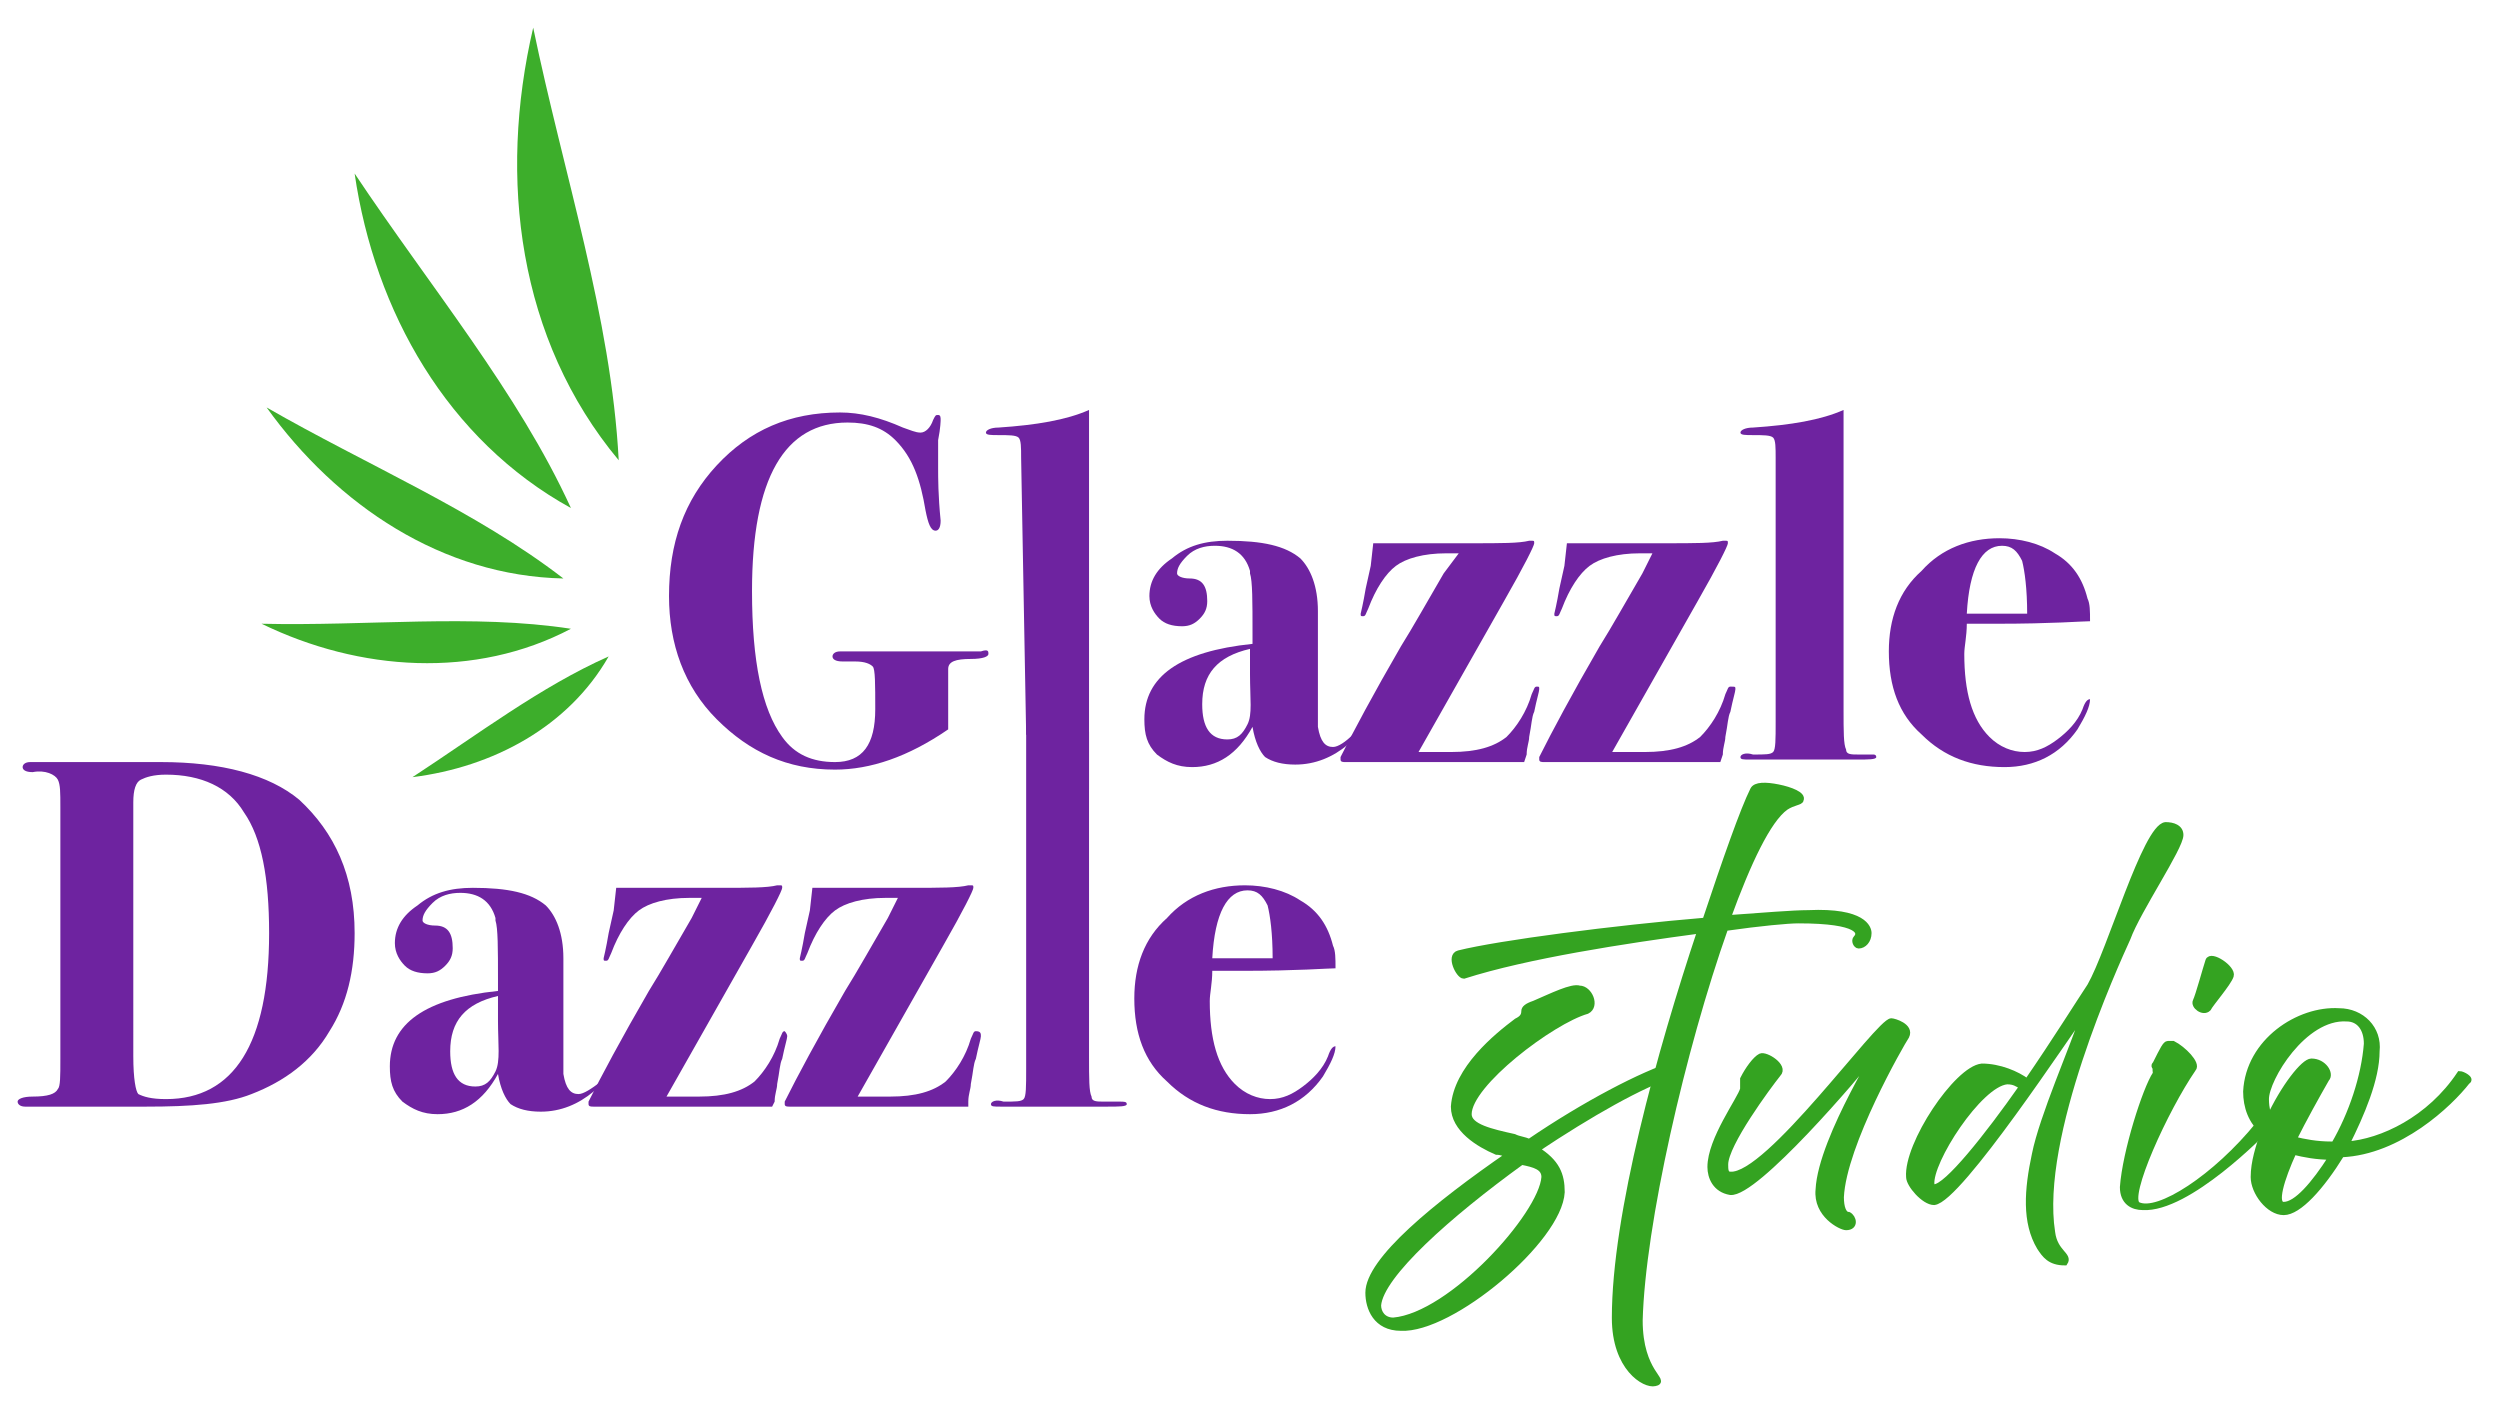
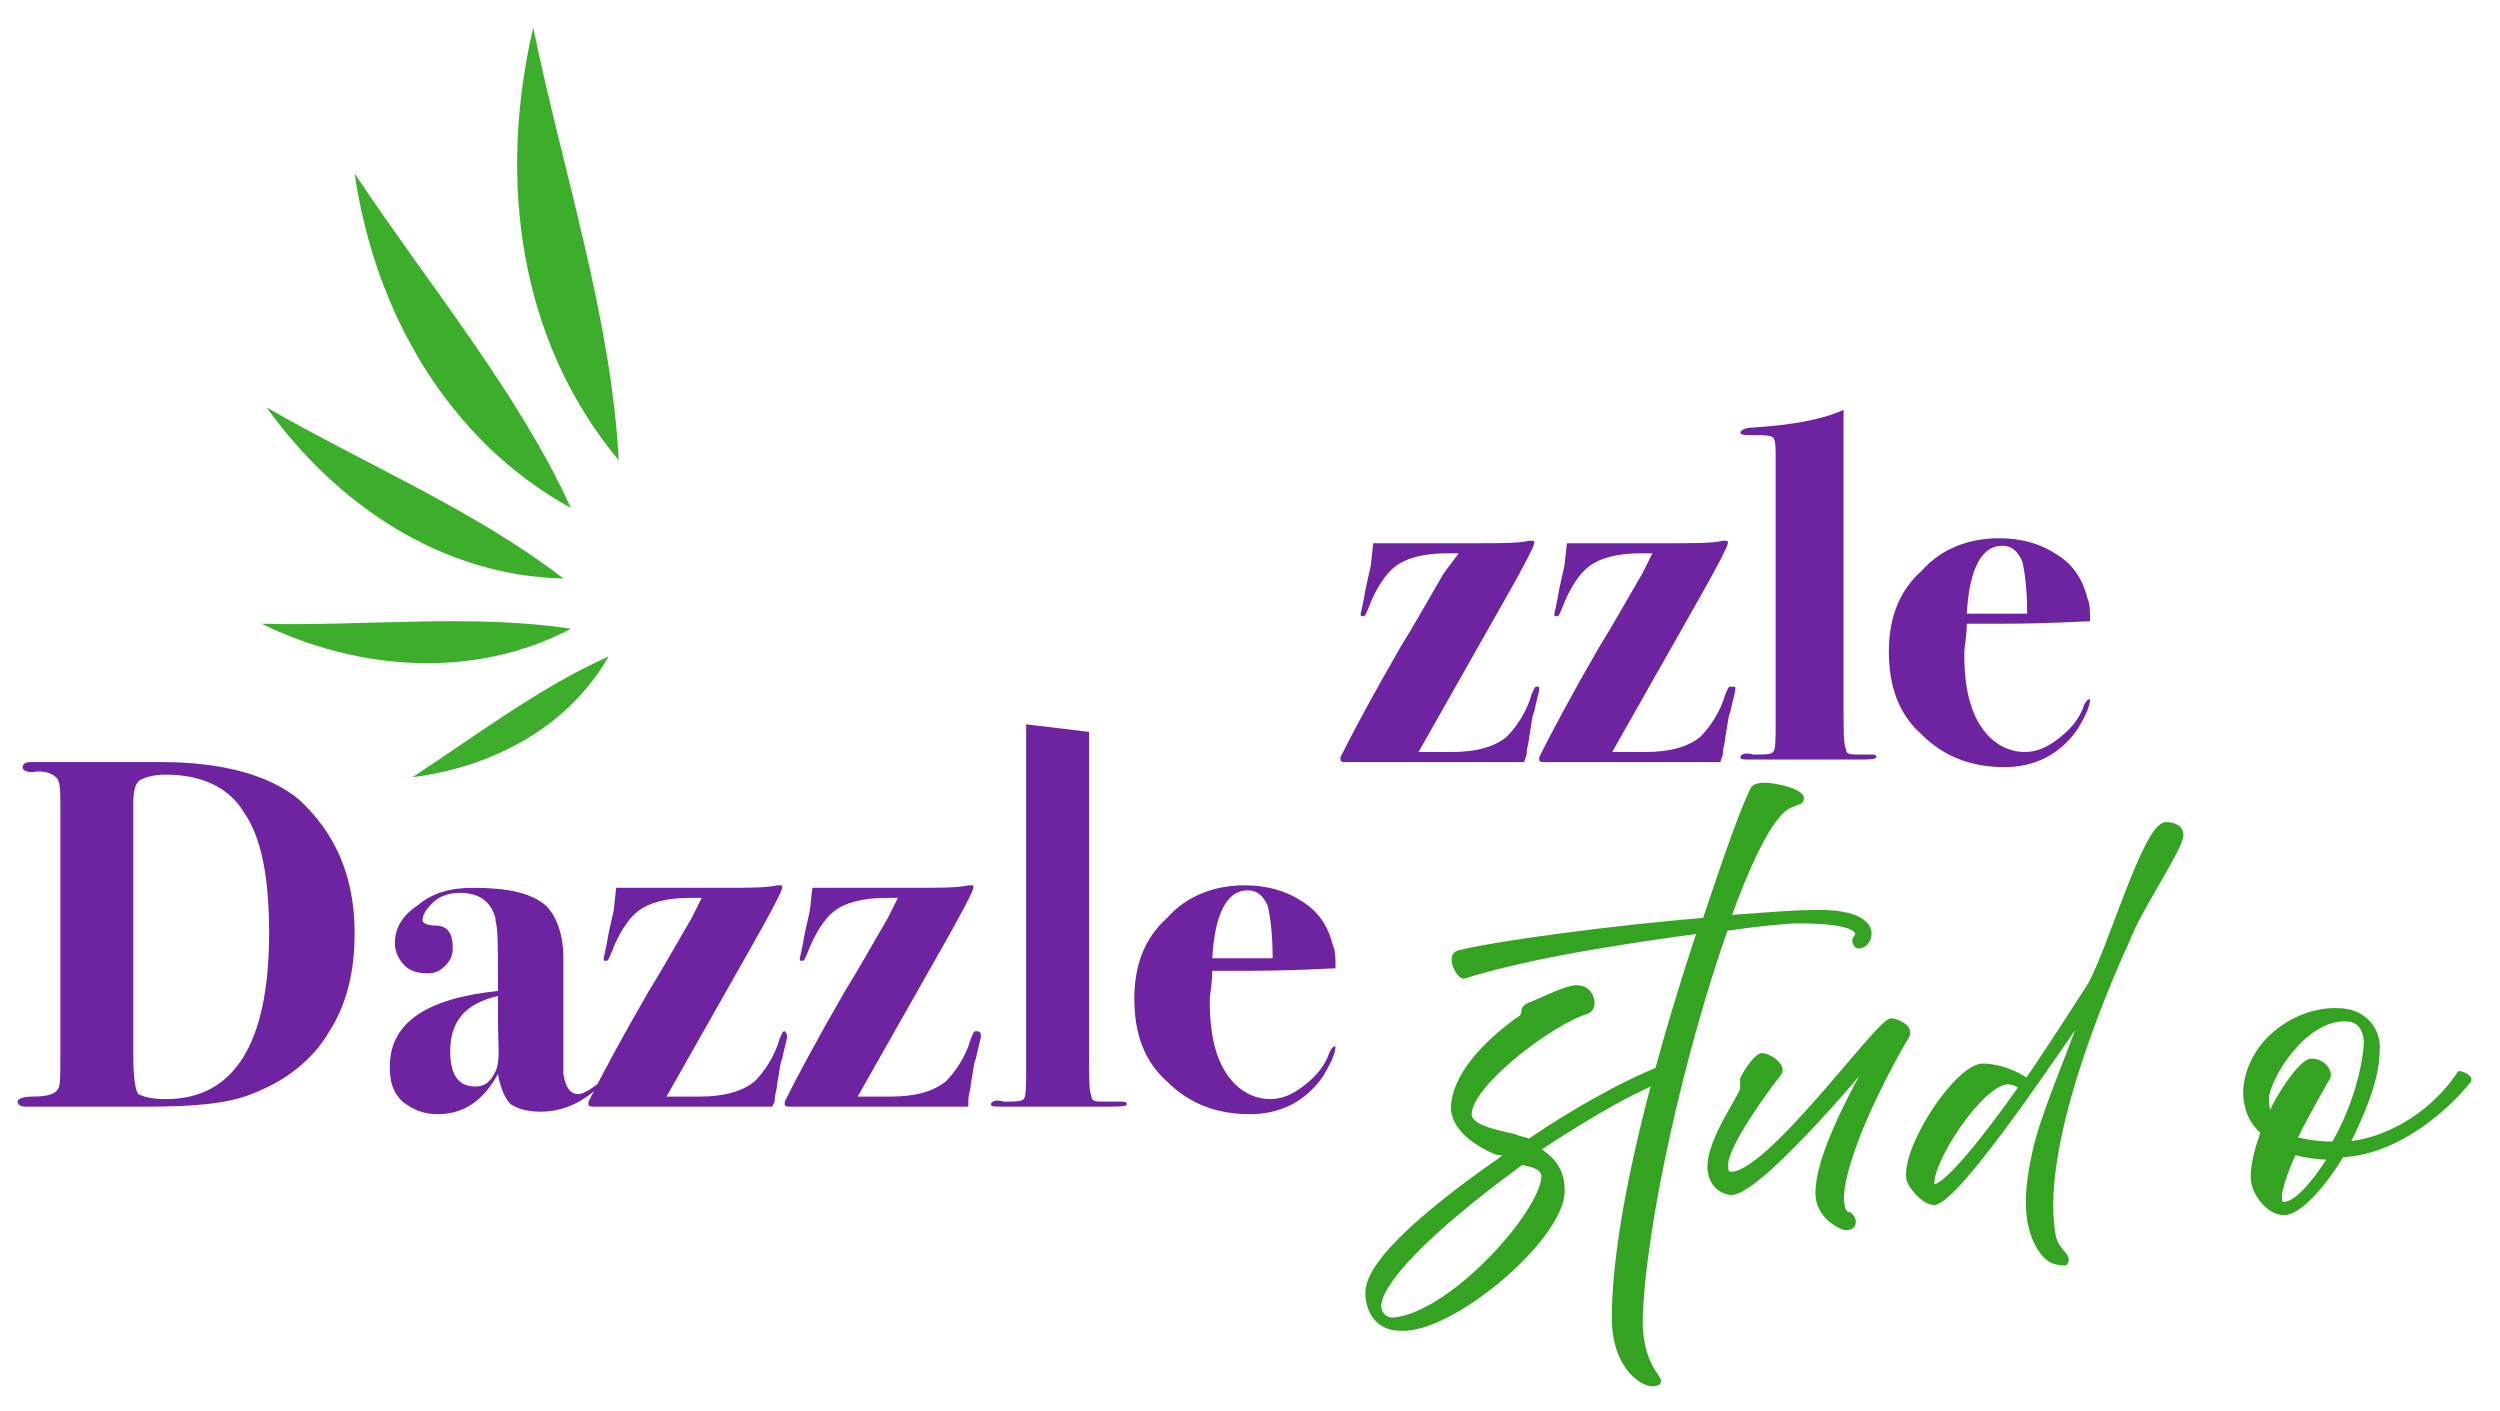
<svg xmlns="http://www.w3.org/2000/svg" version="1.1" id="Layer_1" x="0px" y="0px" viewBox="0 0 99.4 56.1" style="enable-background:new 0 0 99.4 56.1;" xml:space="preserve">
  <style type="text/css">
	.st0{fill:#34A321;stroke:#34A321;stroke-width:0.226;stroke-miterlimit:10;}
	.st1{fill:#6E23A0;}
	.st2{fill:#3DAE2B;}
</style>
  <g>
    <g>
      <path class="st0" d="M66.6,42.7c-1.3,0.4-3.4,1.6-5.5,3c0.8,0.5,1,1,1,1.7c-0.1,1.9-4.4,5.5-6.4,5.4c-1,0-1.3-0.8-1.3-1.4    c0-1.3,2.7-3.5,5.6-5.5c-0.1,0-0.3-0.1-0.5-0.1c-0.7-0.3-1.7-0.9-1.7-1.8c0.1-1.5,1.7-2.8,2.5-3.4c0.2-0.1,0.3-0.2,0.3-0.4    c0-0.1,0.1-0.2,0.4-0.3c0.7-0.3,1.5-0.7,1.8-0.6c0.4,0,0.7,0.7,0.3,0.9c-1.4,0.4-4.7,2.9-4.7,4.1c0,0.5,0.9,0.7,1.8,0.9    c0.2,0.1,0.4,0.1,0.6,0.2c2.2-1.5,4.5-2.7,5.8-3.1C66.6,42.4,66.7,42.7,66.6,42.7z M60.5,46.2c-2.9,2.1-5.6,4.5-5.7,5.7    c0,0.3,0.2,0.6,0.6,0.6c2.3-0.2,5.9-4.2,6-5.7C61.4,46.4,61,46.3,60.5,46.2z" />
      <path class="st0" d="M74.3,37.1c0,0.3-0.2,0.5-0.4,0.5c-0.1,0-0.2-0.2-0.1-0.3c0.2-0.2,0.2-0.7-2.3-0.7c-0.4,0-1.5,0.1-2.9,0.3    c-1.7,4.8-3.3,11.8-3.4,15.6c0,2.1,1.1,2.4,0.6,2.5c-0.4,0.1-1.6-0.6-1.6-2.6c0-4.1,1.8-10.6,3.4-15.4c-3,0.4-6.9,1-9.4,1.8    c-0.2,0-0.6-0.8-0.2-0.9c1.6-0.4,6.2-1,9.8-1.3c0.8-2.4,1.5-4.4,1.9-5.2c0.1-0.2,0.5-0.2,1-0.1s1,0.3,0.9,0.5    c0,0.1-0.3,0.1-0.6,0.3c-0.7,0.5-1.5,2.2-2.3,4.4c1.4-0.1,2.6-0.2,3.2-0.2C74.1,36.2,74.3,36.9,74.3,37.1z" />
      <path class="st0" d="M72.3,47.3c0.1-2.1,2.8-6.2,2.2-5.4c-0.6,0.8-4.7,5.6-5.7,5.5c-0.6-0.1-0.8-0.6-0.8-1c0-1.1,1.2-2.7,1.3-3.1    c0-0.1,0-0.1,0-0.2l0,0c0-0.1,0-0.1,0-0.2c0.2-0.4,0.5-0.8,0.7-0.9c0.2-0.1,1,0.4,0.7,0.7c-0.4,0.5-2.1,2.8-2.1,3.6    c0,0.2,0,0.4,0.2,0.4c1.5,0.1,5.9-6.1,6.4-6.1c0.1,0,0.8,0.2,0.6,0.6c-0.2,0.3-2.5,4.3-2.6,6.4c0,0.4,0.1,0.7,0.3,0.7    c0.2,0.1,0.3,0.5-0.1,0.5C73.2,48.8,72.2,48.3,72.3,47.3z" />
      <path class="st0" d="M84.6,37.3c-0.5,1.1-3.6,7.9-3,11.7c0.1,0.8,0.7,0.9,0.5,1.2c-0.6,0-0.8-0.3-1-0.6c-0.6-1-0.5-2.3-0.2-3.7    c0.3-1.5,1.5-4.2,2-5.7c-0.6,0.8-5,7.5-6,7.6c-0.4,0-1-0.7-1-1c-0.1-1.3,1.9-4.3,2.9-4.4c0.7,0,1.4,0.3,1.8,0.6    c1.1-1.6,2.1-3.2,2.5-3.8c0.8-1.4,2.2-6.3,3-6.4c0.3,0,0.6,0.1,0.6,0.4C86.7,33.7,85,36.2,84.6,37.3z M80.4,43.2    c-0.2-0.1-0.3-0.2-0.6-0.2c-1.1,0.1-3.1,3.2-3,4.1c0,0.1,0.1,0.1,0.1,0.1C77.4,47.2,79,45.2,80.4,43.2z" />
-       <path class="st0" d="M84.4,47.2c0.1-1.4,0.9-3.9,1.3-4.5c0-0.1,0.1-0.2,0-0.2c0-0.1-0.1-0.1,0-0.2c0.3-0.6,0.4-0.8,0.5-0.8    s0.1,0,0.2,0c0.4,0.2,1,0.8,0.8,1c-1.1,1.6-2.7,5.1-2.2,5.4c0.8,0.4,3.1-1.1,4.8-3.2c0.4-0.5,0.4,0,0.3,0.2C90,45,87,48.1,85.2,48    C84.8,48,84.4,47.8,84.4,47.2z" />
      <path class="st0" d="M98.1,43c-0.7,0.9-2.7,2.8-5,2.9c-0.8,1.3-1.7,2.3-2.3,2.3c-0.6,0-1.2-0.8-1.2-1.4c0-0.6,0.2-1.2,0.4-1.8    c-0.5-0.4-0.7-1-0.7-1.6c0.1-2,2.1-3.3,3.7-3.2c0.9,0,1.6,0.7,1.5,1.6c0,1.1-0.6,2.5-1.2,3.7c1.4-0.1,3.3-1,4.5-2.8    C97.9,42.7,98.3,42.9,98.1,43z M90.2,44.5c0.6-1.3,1.4-2.3,1.7-2.3c0.5,0,0.8,0.5,0.6,0.7c-0.4,0.7-0.9,1.6-1.3,2.4    c0.4,0.1,0.9,0.2,1.5,0.2h0.1c0.7-1.2,1.2-2.7,1.3-4c0-0.6-0.3-1-0.8-1c-1.7-0.1-3.2,2.4-3.2,3.2C90.1,44.1,90.2,44.3,90.2,44.5z     M92.7,46L92.7,46c-0.6,0-1.1-0.1-1.5-0.2c-0.5,1.1-0.8,2.1-0.4,2.1C91.3,47.9,92,47.1,92.7,46z" />
-       <path class="st0" d="M87.3,39.8c0.1-0.2,0.4-1.3,0.5-1.6s1,0.3,0.9,0.6s-0.8,1.1-0.9,1.3C87.6,40.3,87.2,40,87.3,39.8z" />
    </g>
    <g>
-       <path class="st1" d="M39.3,26c0,0.1-0.2,0.2-0.7,0.2c-0.6,0-0.9,0.1-0.9,0.4c0,0.2,0,0.7,0,1.6c0,0.3,0,0.6,0,0.8    c-1.6,1.1-3.1,1.6-4.5,1.6c-1.9,0-3.4-0.7-4.7-2s-1.9-3-1.9-4.9c0-2.1,0.6-3.8,1.9-5.2c1.3-1.4,2.9-2.1,4.9-2.1    c0.8,0,1.6,0.2,2.5,0.6c0.3,0.1,0.5,0.2,0.7,0.2s0.4-0.2,0.5-0.5c0.1-0.2,0.1-0.2,0.2-0.2c0.1,0,0.1,0.1,0.1,0.2    c0,0,0,0.3-0.1,0.8c0,0.2,0,0.5,0,1.1c0,0.4,0,1.1,0.1,2.1c0,0.3-0.1,0.4-0.2,0.4c-0.2,0-0.3-0.3-0.4-0.8    c-0.2-1.2-0.5-2.1-1.2-2.8c-0.5-0.5-1.1-0.7-1.9-0.7c-2.5,0-3.8,2.2-3.8,6.7c0,2.8,0.4,4.7,1.2,5.8c0.5,0.7,1.2,1,2.1,1    c1.1,0,1.6-0.7,1.6-2.1c0-1,0-1.6-0.1-1.7s-0.3-0.2-0.7-0.2h-0.5c-0.3,0-0.4-0.1-0.4-0.2s0.1-0.2,0.3-0.2c0.5,0,1,0,1.7,0h1.3    c0.3,0,0.7,0,1.2,0s0.9,0,1.1,0H39C39.3,25.8,39.3,25.9,39.3,26z" />
-       <path class="st1" d="M40.8,29.2l-0.2-11c0-0.4,0-0.7-0.1-0.8c-0.1-0.1-0.4-0.1-0.8-0.1c-0.3,0-0.5,0-0.5-0.1s0.2-0.2,0.5-0.2    c1.5-0.1,2.7-0.3,3.6-0.7c0,0.4,0,2.7,0,7v8.1" />
-       <path class="st1" d="M53.9,29.2c0,0.1-0.1,0.3-0.3,0.4c-0.6,0.5-1.3,0.8-2.1,0.8c-0.5,0-0.9-0.1-1.2-0.3c-0.2-0.2-0.4-0.6-0.5-1.2    c-0.6,1.1-1.4,1.6-2.4,1.6c-0.6,0-1-0.2-1.4-0.5c-0.4-0.4-0.5-0.8-0.5-1.4c0-1.7,1.4-2.7,4.3-3v-0.4c0-1.3,0-2.1-0.1-2.4v-0.1    c-0.2-0.7-0.7-1-1.4-1c-0.4,0-0.8,0.1-1.1,0.4s-0.4,0.5-0.4,0.7c0,0.1,0.2,0.2,0.5,0.2c0.5,0,0.7,0.3,0.7,0.9    c0,0.3-0.1,0.5-0.3,0.7s-0.4,0.3-0.7,0.3c-0.4,0-0.7-0.1-0.9-0.3c-0.2-0.2-0.4-0.5-0.4-0.9c0-0.6,0.3-1.1,0.9-1.5    c0.6-0.5,1.3-0.7,2.2-0.7c1.4,0,2.3,0.2,2.9,0.7c0.4,0.4,0.7,1.1,0.7,2.1v3.4c0,0.7,0,1,0,1.2c0.1,0.6,0.3,0.8,0.6,0.8    c0.2,0,0.5-0.2,0.8-0.5C53.9,29.1,53.9,29.1,53.9,29.2C53.8,29.1,53.9,29.1,53.9,29.2z M49.7,26.8v-1c-1.3,0.3-1.9,1-1.9,2.2    c0,0.9,0.3,1.4,1,1.4c0.4,0,0.6-0.2,0.8-0.6S49.7,27.8,49.7,26.8z" />
      <path class="st1" d="M61.2,27.4c0,0.1-0.1,0.4-0.2,0.9c-0.1,0.2-0.1,0.5-0.2,1c0,0.2-0.1,0.4-0.1,0.7l-0.1,0.3h-0.3h-2.2h-3.6    c-0.2,0-0.4,0-0.6,0s-0.3,0-0.4,0s-0.2,0-0.2-0.1v-0.1c0.5-1,1.3-2.5,2.4-4.4c0.5-0.8,1-1.7,1.7-2.9L58,22c-0.1,0-0.3,0-0.5,0    c-0.9,0-1.6,0.2-2,0.5s-0.8,0.9-1.1,1.7c-0.1,0.2-0.1,0.3-0.2,0.3s-0.1,0-0.1-0.1c0,0,0.1-0.4,0.2-1l0.2-0.9l0.1-0.9h0.3h0.8h2.8    c1.2,0,1.9,0,2.3-0.1h0.1c0.1,0,0.1,0,0.1,0.1s-0.4,0.9-1.2,2.3l-3.4,6c0.8,0,1.2,0,1.3,0c1,0,1.7-0.2,2.2-0.6    c0.4-0.4,0.8-1,1-1.7c0.1-0.2,0.1-0.3,0.2-0.3C61.2,27.3,61.2,27.3,61.2,27.4z" />
      <path class="st1" d="M69,27.4c0,0.1-0.1,0.4-0.2,0.9c-0.1,0.2-0.1,0.5-0.2,1c0,0.2-0.1,0.4-0.1,0.7l-0.1,0.3h-0.3H66h-3.6    c-0.2,0-0.4,0-0.6,0s-0.3,0-0.4,0s-0.2,0-0.2-0.1v-0.1c0.5-1,1.3-2.5,2.4-4.4c0.5-0.8,1-1.7,1.7-2.9l0.4-0.8c-0.1,0-0.3,0-0.5,0    c-0.9,0-1.6,0.2-2,0.5s-0.8,0.9-1.1,1.7c-0.1,0.2-0.1,0.3-0.2,0.3s-0.1,0-0.1-0.1c0,0,0.1-0.4,0.2-1l0.2-0.9l0.1-0.9h0.3h0.8h2.8    c1.2,0,1.9,0,2.3-0.1h0.1c0.1,0,0.1,0,0.1,0.1s-0.4,0.9-1.2,2.3l-3.4,6c0.8,0,1.2,0,1.3,0c1,0,1.7-0.2,2.2-0.6    c0.4-0.4,0.8-1,1-1.7c0.1-0.2,0.1-0.3,0.2-0.3C69,27.3,69,27.3,69,27.4z" />
      <path class="st1" d="M74.6,30.1c0,0.1-0.3,0.1-0.8,0.1c-0.1,0-0.5,0-1.1,0c-0.3,0-0.6,0-0.9,0s-0.8,0-1.6,0h-0.6    c-0.3,0-0.4,0-0.4-0.1s0.2-0.2,0.5-0.1c0.5,0,0.7,0,0.8-0.1c0.1-0.1,0.1-0.5,0.1-1.2V18.2c0-0.4,0-0.7-0.1-0.8    c-0.1-0.1-0.4-0.1-0.8-0.1c-0.3,0-0.5,0-0.5-0.1s0.2-0.2,0.5-0.2c1.5-0.1,2.7-0.3,3.6-0.7c0,0.4,0,2.7,0,7v4.9    c0,0.9,0,1.4,0.1,1.6c0,0.2,0.2,0.2,0.5,0.2h0.6C74.5,30,74.6,30,74.6,30.1z" />
      <path class="st1" d="M83.1,27.8c0,0.3-0.2,0.7-0.5,1.2c-0.7,1-1.7,1.5-2.9,1.5c-1.3,0-2.4-0.4-3.3-1.3c-0.9-0.8-1.3-1.9-1.3-3.3    c0-1.3,0.4-2.4,1.3-3.2c0.8-0.9,1.9-1.3,3.1-1.3c0.8,0,1.6,0.2,2.2,0.6c0.7,0.4,1.1,1,1.3,1.8c0.1,0.2,0.1,0.5,0.1,0.9    c-0.3,0-1.5,0.1-3.7,0.1c-0.3,0-0.7,0-1.2,0c0,0.5-0.1,0.9-0.1,1.2c0,1.5,0.3,2.6,1,3.3c0.4,0.4,0.9,0.6,1.4,0.6s0.9-0.2,1.3-0.5    s0.8-0.7,1-1.2C82.9,27.9,83,27.8,83.1,27.8C83,27.7,83.1,27.8,83.1,27.8z M80.6,24.4c0-1-0.1-1.7-0.2-2.1    c-0.2-0.4-0.4-0.6-0.8-0.6c-0.8,0-1.3,0.9-1.4,2.7c0.3,0,0.9,0,1.7,0C80.1,24.4,80.4,24.4,80.6,24.4z" />
    </g>
    <g>
      <path class="st1" d="M14.1,37.1c0,1.5-0.3,2.8-1,3.9c-0.7,1.2-1.8,2-3.1,2.5C9,43.9,7.6,44,5.8,44c0,0-0.2,0-0.4,0    c-0.3,0-0.6,0-1.2,0H3.5c0,0-0.5,0-1.3,0H1c-0.2,0-0.3-0.1-0.3-0.2c0-0.1,0.2-0.2,0.6-0.2c0.6,0,0.9-0.1,1-0.3    c0.1-0.1,0.1-0.5,0.1-1.2v-10c0-0.6,0-0.9-0.1-1.1s-0.5-0.4-1-0.3c-0.3,0-0.4-0.1-0.4-0.2s0.1-0.2,0.3-0.2h0.4c0.8,0,1.6,0,2.3,0    c1.1,0,1.9,0,2.5,0c2.4,0,4.3,0.5,5.5,1.5C13.3,33.1,14.1,34.8,14.1,37.1z M10.7,37.1c0-2.2-0.3-3.8-1-4.8c-0.6-1-1.7-1.5-3.1-1.5    c-0.5,0-0.8,0.1-1,0.2s-0.3,0.4-0.3,0.9V42c0,0.9,0.1,1.4,0.2,1.5c0.2,0.1,0.5,0.2,1.1,0.2C9.3,43.7,10.7,41.5,10.7,37.1z" />
      <path class="st1" d="M23.9,43c0,0.1-0.1,0.3-0.3,0.4c-0.6,0.5-1.3,0.8-2.1,0.8c-0.5,0-0.9-0.1-1.2-0.3c-0.2-0.2-0.4-0.6-0.5-1.2    c-0.6,1.1-1.4,1.6-2.4,1.6c-0.6,0-1-0.2-1.4-0.5c-0.4-0.4-0.5-0.8-0.5-1.4c0-1.7,1.4-2.7,4.3-3V39c0-1.3,0-2.1-0.1-2.4v-0.1    c-0.2-0.7-0.7-1-1.4-1c-0.4,0-0.8,0.1-1.1,0.4c-0.3,0.3-0.4,0.5-0.4,0.7c0,0.1,0.2,0.2,0.5,0.2c0.5,0,0.7,0.3,0.7,0.9    c0,0.3-0.1,0.5-0.3,0.7c-0.2,0.2-0.4,0.3-0.7,0.3c-0.4,0-0.7-0.1-0.9-0.3c-0.2-0.2-0.4-0.5-0.4-0.9c0-0.6,0.3-1.1,0.9-1.5    c0.6-0.5,1.3-0.7,2.2-0.7c1.4,0,2.3,0.2,2.9,0.7c0.4,0.4,0.7,1.1,0.7,2.1v3.4c0,0.7,0,1,0,1.2c0.1,0.6,0.3,0.8,0.6,0.8    C23.2,43.5,23.5,43.3,23.9,43c0-0.1,0-0.1,0.1-0.1C23.9,42.9,23.9,42.9,23.9,43z M19.8,40.6v-1c-1.3,0.3-1.9,1-1.9,2.2    c0,0.9,0.3,1.4,1,1.4c0.4,0,0.6-0.2,0.8-0.6S19.8,41.5,19.8,40.6z" />
      <path class="st1" d="M31.3,41.2c0,0.1-0.1,0.4-0.2,0.9c-0.1,0.2-0.1,0.5-0.2,1c0,0.2-0.1,0.4-0.1,0.7L30.7,44h-0.3h-2.2h-3.6    c-0.2,0-0.4,0-0.6,0s-0.3,0-0.4,0s-0.2,0-0.2-0.1v-0.1c0.5-1,1.3-2.5,2.4-4.4c0.5-0.8,1-1.7,1.7-2.9l0.4-0.8c-0.1,0-0.3,0-0.5,0    c-0.9,0-1.6,0.2-2,0.5s-0.8,0.9-1.1,1.7c-0.1,0.2-0.1,0.3-0.2,0.3s-0.1,0-0.1-0.1c0,0,0.1-0.4,0.2-1l0.2-0.9l0.1-0.9H25h0.8h2.8    c1.2,0,1.9,0,2.3-0.1H31c0.1,0,0.1,0,0.1,0.1s-0.4,0.9-1.2,2.3l-3.4,6c0.8,0,1.2,0,1.3,0c1,0,1.7-0.2,2.2-0.6c0.4-0.4,0.8-1,1-1.7    c0.1-0.2,0.1-0.3,0.2-0.3C31.2,41,31.3,41.1,31.3,41.2z" />
      <path class="st1" d="M39,41.2c0,0.1-0.1,0.4-0.2,0.9c-0.1,0.2-0.1,0.5-0.2,1c0,0.2-0.1,0.4-0.1,0.7V44h-0.3H36h-3.6    c-0.2,0-0.4,0-0.6,0c-0.2,0-0.3,0-0.4,0s-0.2,0-0.2-0.1v-0.1c0.5-1,1.3-2.5,2.4-4.4c0.5-0.8,1-1.7,1.7-2.9l0.4-0.8    c-0.1,0-0.3,0-0.5,0c-0.9,0-1.6,0.2-2,0.5s-0.8,0.9-1.1,1.7c-0.1,0.2-0.1,0.3-0.2,0.3c-0.1,0-0.1,0-0.1-0.1c0,0,0.1-0.4,0.2-1    l0.2-0.9l0.1-0.9h0.3h0.8h2.8c1.2,0,1.9,0,2.3-0.1h0.1c0.1,0,0.1,0,0.1,0.1s-0.4,0.9-1.2,2.3l-3.4,6c0.8,0,1.2,0,1.3,0    c1,0,1.7-0.2,2.2-0.6c0.4-0.4,0.8-1,1-1.7c0.1-0.2,0.1-0.3,0.2-0.3C39,41,39,41.1,39,41.2z" />
      <path class="st1" d="M43.3,29.1V42c0,0.9,0,1.4,0.1,1.6c0,0.2,0.2,0.2,0.5,0.2h0.6c0.2,0,0.3,0,0.3,0.1S44.5,44,44,44    c-0.1,0-0.5,0-1.1,0c-0.3,0-0.6,0-0.9,0c-0.3,0-0.8,0-1.6,0h-0.6c-0.3,0-0.4,0-0.4-0.1s0.2-0.2,0.5-0.1c0.5,0,0.7,0,0.8-0.1    s0.1-0.5,0.1-1.2V28.8" />
      <path class="st1" d="M53.1,41.6c0,0.3-0.2,0.7-0.5,1.2c-0.7,1-1.7,1.5-2.9,1.5c-1.3,0-2.4-0.4-3.3-1.3c-0.9-0.8-1.3-1.9-1.3-3.3    c0-1.3,0.4-2.4,1.3-3.2c0.8-0.9,1.9-1.3,3.1-1.3c0.8,0,1.6,0.2,2.2,0.6c0.7,0.4,1.1,1,1.3,1.8c0.1,0.2,0.1,0.5,0.1,0.9    c-0.3,0-1.5,0.1-3.7,0.1c-0.3,0-0.7,0-1.2,0c0,0.5-0.1,0.9-0.1,1.2c0,1.5,0.3,2.6,1,3.3c0.4,0.4,0.9,0.6,1.4,0.6s0.9-0.2,1.3-0.5    s0.8-0.7,1-1.2C52.9,41.7,53,41.6,53.1,41.6C53.1,41.5,53.1,41.5,53.1,41.6z M50.6,38.1c0-1-0.1-1.7-0.2-2.1    c-0.2-0.4-0.4-0.6-0.8-0.6c-0.8,0-1.3,0.9-1.4,2.7c0.3,0,0.9,0,1.7,0C50.2,38.1,50.4,38.1,50.6,38.1z" />
    </g>
    <g>
      <g>
        <path class="st2" d="M22.7,25c-3.8,2-8.4,1.7-12.3-0.2C14.6,24.9,18.8,24.4,22.7,25" />
      </g>
      <g>
        <path class="st2" d="M22.4,23c-4.8-0.1-9-2.9-11.8-6.8C14.6,18.5,18.9,20.3,22.4,23" />
      </g>
      <g>
        <path class="st2" d="M22.7,20.2c-4.9-2.7-7.8-7.8-8.6-13.3C17.1,11.4,20.6,15.6,22.7,20.2" />
      </g>
      <g>
        <path class="st2" d="M24.2,26.1c-1.6,2.8-4.6,4.4-7.8,4.8C19,29.2,21.5,27.3,24.2,26.1" />
      </g>
      <g>
        <path class="st2" d="M24.6,18.3c-4-4.8-4.8-11.2-3.4-17.2C22.4,6.9,24.3,12.6,24.6,18.3" />
      </g>
    </g>
  </g>
</svg>